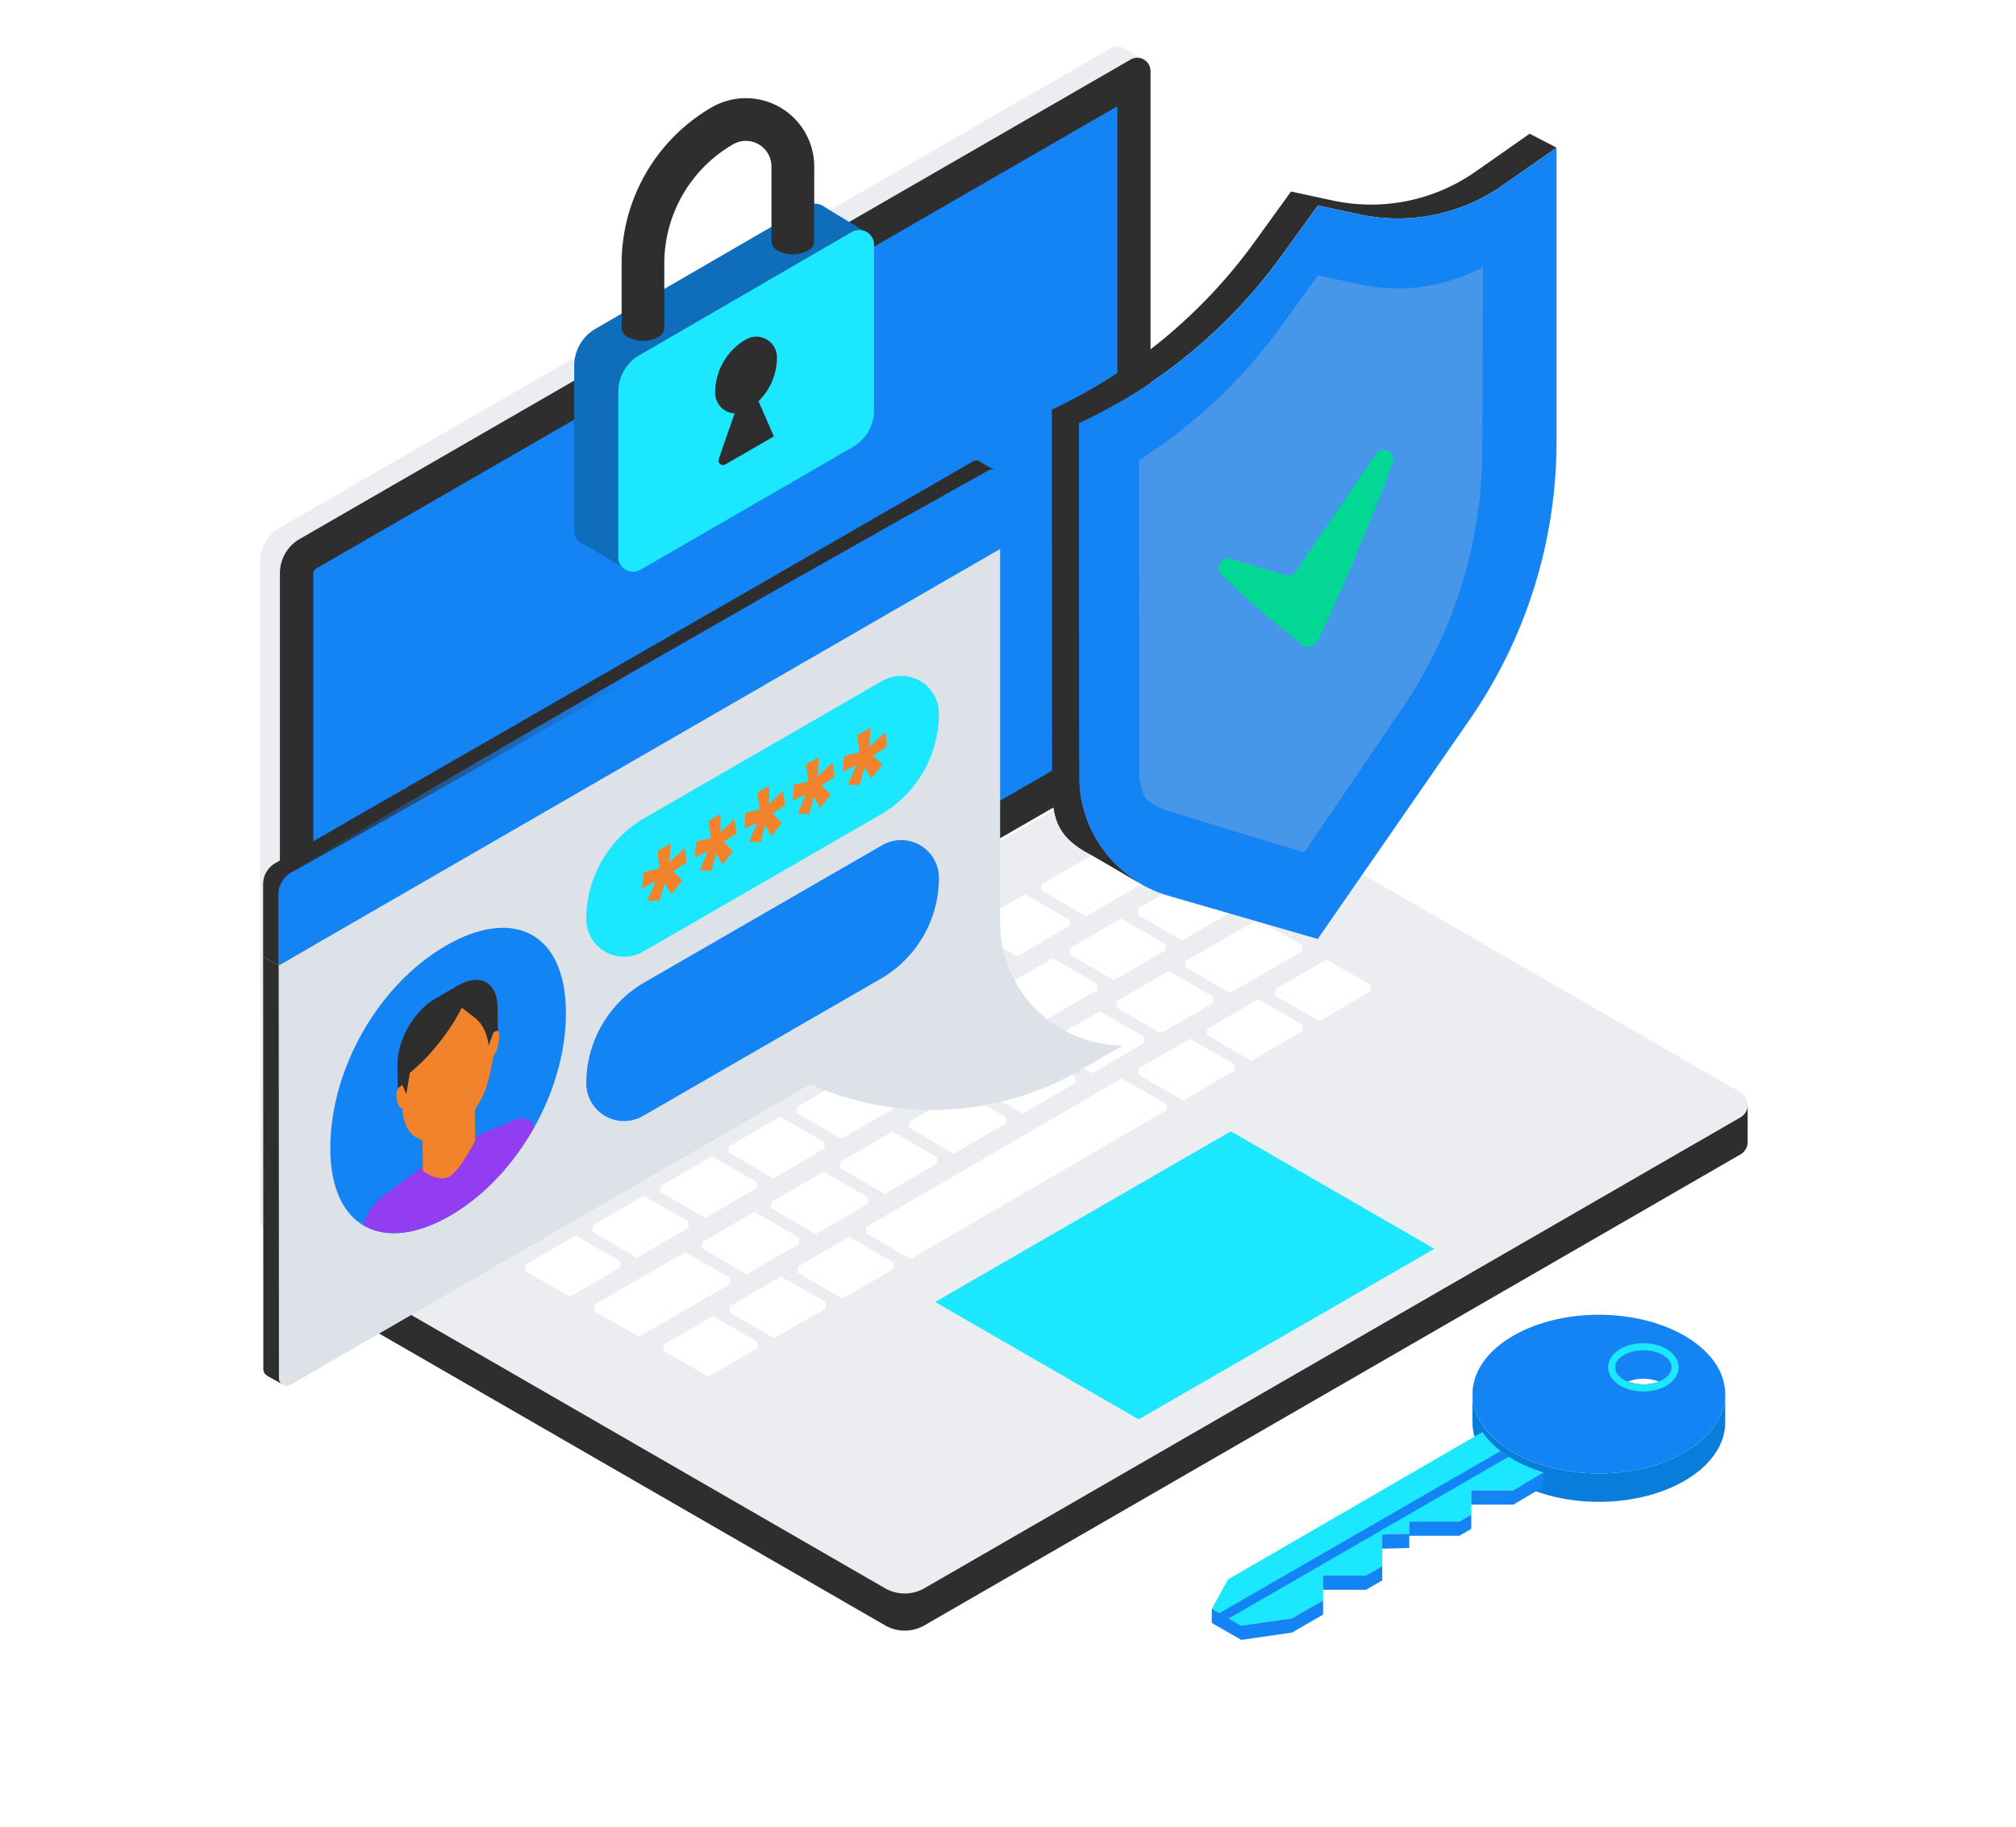
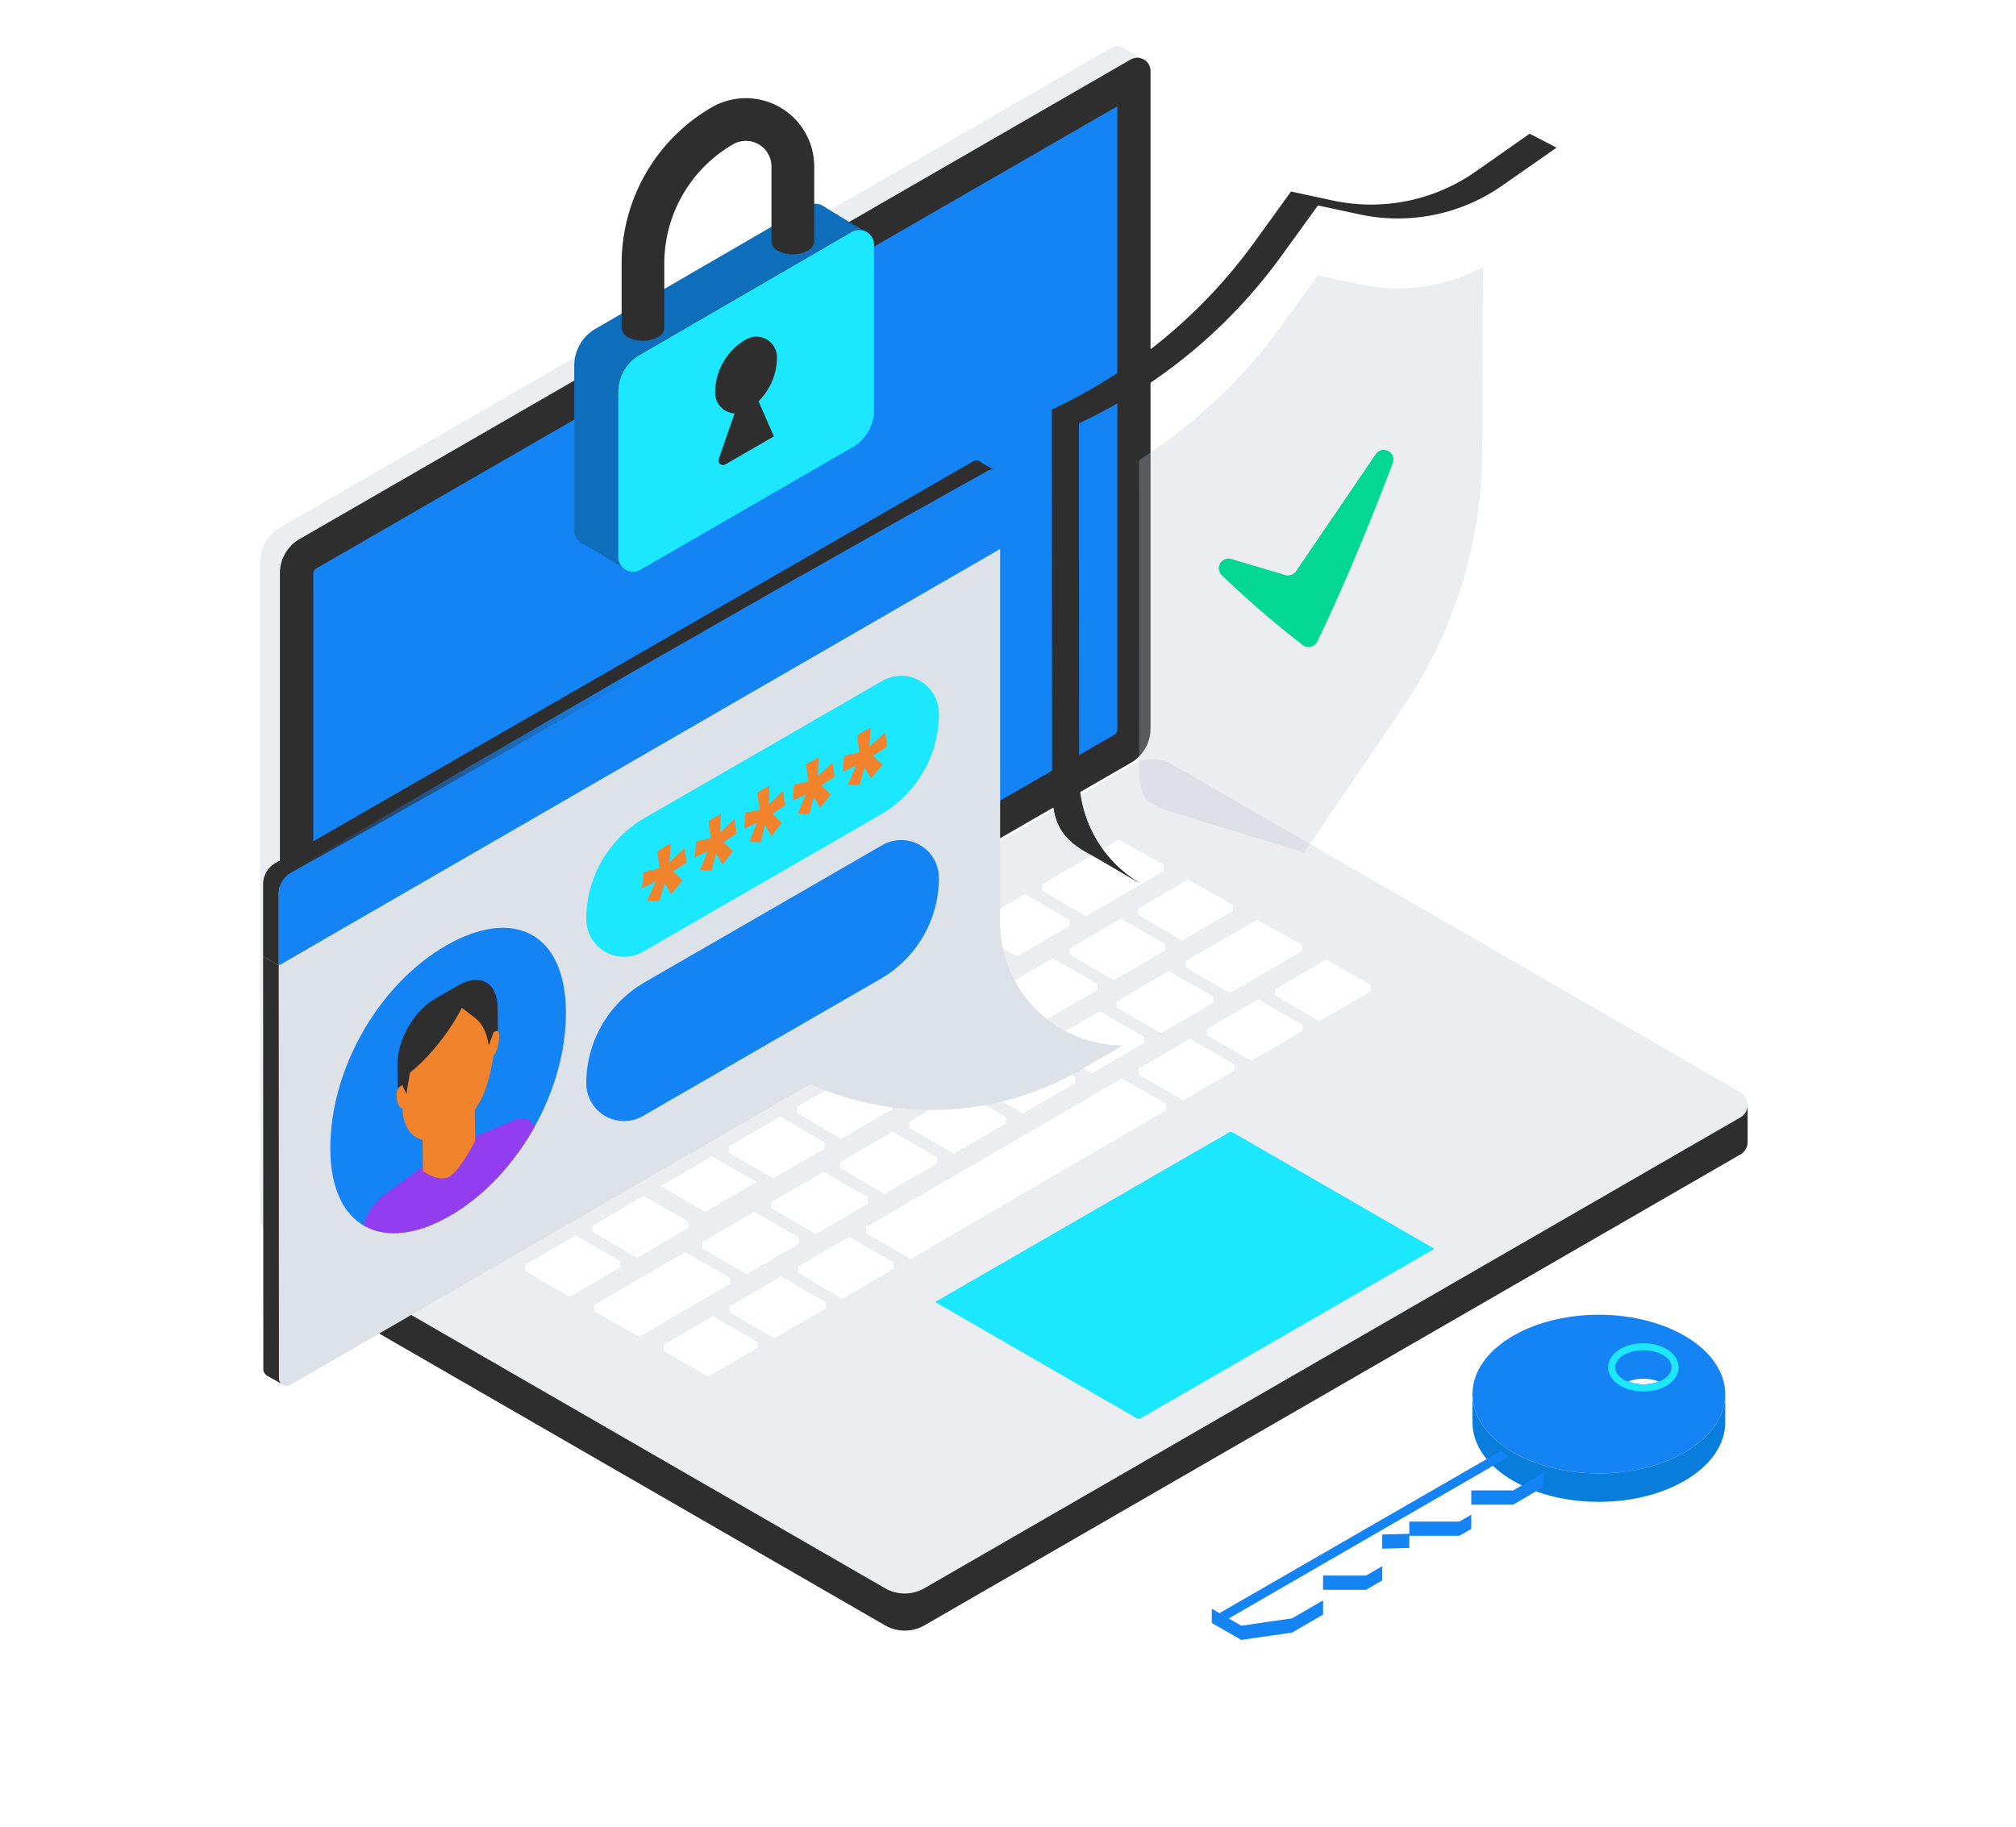
<svg xmlns="http://www.w3.org/2000/svg" id="Layer_1" data-name="Layer 1" viewBox="0 0 1174 1064">
  <defs>
    <style>.cls-1{mask:url(#mask);filter:url(#luminosity-noclip-2);}.cls-2{mix-blend-mode:multiply;fill:url(#ÅÂÁ_Ï_ÌÌ_È_ËÂÌÚ_2);}.cls-3{mask:url(#mask-2);}.cls-4,.cls-5{opacity:0.3;}.cls-4{fill:url(#ÅÂÁ_Ï_ÌÌ_È_ËÂÌÚ_15);}.cls-5{fill:#bac3d1;}.cls-6{fill:#2e2e2e;}.cls-7{fill:#1483f3;}.cls-8{fill:#fff;}.cls-9{fill:#1be7ff;}.cls-10{fill:#097ddb;}.cls-11{fill:#f0832b;}.cls-12{fill:#02d794;}.cls-13{fill:#dde2e8;}.cls-14{fill:#923df0;}.cls-15{fill:url(#ÅÂÁ_Ï_ÌÌ_È_ËÂÌÚ_3);}.cls-16{fill:#0f6ebc;}.cls-17{filter:url(#luminosity-noclip);}</style>
    <filter id="luminosity-noclip" x="97.07" y="-10025" width="433.43" height="32766" filterUnits="userSpaceOnUse" color-interpolation-filters="sRGB">
      <feFlood flood-color="#fff" result="bg" />
      <feBlend in="SourceGraphic" in2="bg" />
    </filter>
    <mask id="mask" x="97.07" y="-10025" width="433.43" height="32766" maskUnits="userSpaceOnUse">
      <g class="cls-17" />
    </mask>
    <linearGradient id="ÅÂÁ_Ï_ÌÌ_È_ËÂÌÚ_2" x1="291.96" y1="912.97" x2="335.61" y2="837.36" gradientUnits="userSpaceOnUse">
      <stop offset="0.22" />
      <stop offset="1" stop-color="#fff" />
    </linearGradient>
    <filter id="luminosity-noclip-2" x="97.07" y="750.37" width="433.43" height="249.57" filterUnits="userSpaceOnUse" color-interpolation-filters="sRGB">
      <feFlood flood-color="#fff" result="bg" />
      <feBlend in="SourceGraphic" in2="bg" />
    </filter>
    <mask id="mask-2" x="97.07" y="750.37" width="433.43" height="249.57" maskUnits="userSpaceOnUse">
      <g class="cls-1">
        <polygon class="cls-2" points="530.5 949.88 443.73 999.94 97.07 800.45 183.83 750.37 530.5 949.88" />
      </g>
    </mask>
    <linearGradient id="ÅÂÁ_Ï_ÌÌ_È_ËÂÌÚ_15" x1="291.96" y1="912.97" x2="335.61" y2="837.36" gradientUnits="userSpaceOnUse">
      <stop offset="0.22" />
      <stop offset="1" />
    </linearGradient>
    <linearGradient id="ÅÂÁ_Ï_ÌÌ_È_ËÂÌÚ_3" x1="160.57" y1="397.16" x2="576.49" y2="397.16" gradientUnits="userSpaceOnUse">
      <stop offset="0" stop-color="#2e2e2e" />
      <stop offset="0.18" stop-color="#244f7b" />
      <stop offset="0.4" stop-color="#1974d1" />
      <stop offset="0.5" stop-color="#1483f3" />
      <stop offset="1" stop-color="#1483f3" />
    </linearGradient>
  </defs>
  <g class="cls-3">
    <polygon class="cls-4" points="530.5 949.88 443.73 999.94 97.07 800.45 183.83 750.37 530.5 949.88" />
  </g>
  <path class="cls-5" d="M163,716.85v-383a23,23,0,0,1,11.49-19.9L658.39,34.68a7.61,7.61,0,0,1,7.27-.19l0,0-10.8-6.24a7.64,7.64,0,0,0-8-.2L163,307.26a23,23,0,0,0-11.49,19.9v383a7.56,7.56,0,0,0,3.74,6.56l11.41,6.72v-.07A7.64,7.64,0,0,1,163,716.85Z" />
  <path class="cls-6" d="M658.49,444.32,174.61,723.54A7.72,7.72,0,0,1,163,716.85v-383a23,23,0,0,1,11.49-19.9L658.39,34.68A7.73,7.73,0,0,1,670,41.37V424.42A23,23,0,0,1,658.49,444.32Z" />
  <path class="cls-7" d="M182.41,334.21a3.67,3.67,0,0,1,1.83-3.17L650.67,61.89V424.81a3.69,3.69,0,0,1-1.83,3.18L182.41,697.14Z" />
  <path class="cls-6" d="M1017.73,643.46h0a8.39,8.39,0,0,1-4.24,7.34L538.35,925a23,23,0,0,1-23,0L184.56,734.19a8.44,8.44,0,0,1-3.86-9.81l-.39.21v23.87a8.39,8.39,0,0,0,4.23,7.33L515.38,946.65a23,23,0,0,0,23,0L1013.5,672.4a8.39,8.39,0,0,0,4.23-7.33Z" />
  <path class="cls-5" d="M659.69,445.28,184.56,719.52a8.47,8.47,0,0,0,0,14.67L515.37,925a23,23,0,0,0,23,0L1013.48,650.8a8.47,8.47,0,0,0,0-14.67L682.67,445.28A23,23,0,0,0,659.69,445.28Z" />
-   <polygon class="cls-8" points="410.65 709.44 440.58 692.02 440.58 688.42 410.65 705.84 384.74 690.81 384.74 694.41 410.65 709.44" />
  <polygon class="cls-8" points="490.01 663.26 519.94 645.84 519.94 642.24 490.01 659.66 464.14 644.65 464.14 648.26 490.01 663.26" />
  <polygon class="cls-8" points="370.97 732.53 400.9 715.11 400.9 711.51 370.97 728.93 345.04 713.88 345.04 717.48 370.97 732.53" />
  <polygon class="cls-8" points="450.33 686.35 480.26 668.93 480.26 665.33 450.33 682.75 424.44 667.73 424.44 671.33 450.33 686.35" />
  <polygon class="cls-8" points="666.32 603.85 635.86 621.58 610.04 606.6 610.04 610.2 635.86 625.18 666.32 607.45 666.32 603.85" />
  <polygon class="cls-8" points="529.69 640.17 559.62 622.75 559.62 619.15 529.69 636.57 503.84 621.58 503.84 625.18 529.69 640.17" />
  <polygon class="cls-8" points="706.52 580.46 676.06 598.18 650.27 583.22 650.27 586.82 676.06 601.78 706.52 584.06 706.52 580.46" />
  <polygon class="cls-8" points="505.5 697.43 475.05 715.15 449.15 700.12 449.15 703.72 475.05 718.75 505.5 701.03 505.5 697.43" />
  <polygon class="cls-8" points="626.11 630.85 626.11 627.25 595.65 644.97 569.82 629.98 569.82 633.58 595.65 648.57 626.11 630.85" />
  <polygon class="cls-8" points="648.72 570.91 678.66 553.49 678.66 549.89 648.72 567.31 622.94 552.35 622.94 555.95 648.72 570.91" />
  <polygon class="cls-8" points="465.29 720.82 434.84 738.54 408.92 723.5 408.92 727.1 434.84 742.14 465.29 724.42 465.29 720.82" />
  <polygon class="cls-8" points="690.49 559.84 690.49 563.44 716.26 578.39 758.24 553.97 758.24 550.37 716.26 574.79 690.49 559.84" />
  <polygon class="cls-8" points="569.37 617.09 599.3 599.67 599.3 596.07 569.37 613.49 543.54 598.5 543.54 602.11 569.37 617.09" />
  <polygon class="cls-8" points="609.04 594 638.99 576.58 638.99 572.98 609.04 590.4 583.24 575.43 583.24 579.03 609.04 594" />
  <polygon class="cls-8" points="677.7 507.34 677.7 503.74 632.47 530.05 606.7 515.1 606.7 518.7 632.47 533.65 677.7 507.34" />
  <polygon class="cls-8" points="585.91 654.24 585.91 650.64 555.45 668.36 529.6 653.36 529.6 656.96 555.45 671.96 585.91 654.24" />
  <polygon class="cls-8" points="515.25 695.36 545.7 677.64 545.7 674.03 515.25 691.75 489.37 676.74 489.37 680.34 515.25 695.36" />
  <polygon class="cls-8" points="662.64 529.28 662.64 532.88 688.4 547.82 718.01 530.6 718.01 526.99 688.4 544.22 662.64 529.28" />
  <polygon class="cls-8" points="464.66 737.75 464.66 741.35 490.57 756.38 520.5 738.97 520.5 735.37 490.57 752.78 464.66 737.75" />
  <polygon class="cls-8" points="622.73 539.32 622.73 535.72 592.27 553.45 566.48 538.48 566.48 542.08 592.27 557.05 622.73 539.32" />
  <polygon class="cls-8" points="504.36 714.67 504.36 718.27 530.25 733.29 679.22 646.62 679.22 643.01 530.25 729.69 504.36 714.67" />
  <polygon class="cls-8" points="386.41 783.23 386.41 786.84 412.56 801.78 441.13 785.15 441.13 781.55 412.56 798.17 386.41 783.23" />
  <polygon class="cls-8" points="425.08 744.22 372.18 775 346.03 760.06 346.03 763.66 372.18 778.6 425.08 747.82 425.08 744.22" />
  <polygon class="cls-8" points="768.33 591.16 742.57 576.22 742.57 579.82 768.33 594.76 798.26 577.35 798.26 573.75 768.33 591.16" />
  <polygon class="cls-8" points="663.16 622.37 663.16 625.97 688.97 640.94 718.9 623.53 718.9 619.92 688.97 637.34 663.16 622.37" />
  <polygon class="cls-8" points="702.87 599.29 702.87 602.89 728.65 617.85 758.58 600.44 758.58 596.84 728.65 614.25 702.87 599.29" />
  <polygon class="cls-8" points="424.96 760.83 424.96 764.43 450.9 779.47 480.82 762.06 480.82 758.46 450.9 775.87 424.96 760.83" />
  <polygon class="cls-8" points="502.11 609.51 502.11 605.91 471.66 623.62 445.8 608.62 445.8 612.23 471.66 627.23 502.11 609.51" />
  <polygon class="cls-8" points="542.32 586.11 542.32 582.51 511.86 600.23 486.03 585.24 486.03 588.85 511.86 603.83 542.32 586.11" />
  <polygon class="cls-8" points="461.91 632.9 461.91 629.3 431.46 647.02 405.58 632 405.58 635.61 431.46 650.62 461.91 632.9" />
  <polygon class="cls-8" points="582.52 562.72 582.52 559.12 552.07 576.84 526.25 561.86 526.25 565.46 552.07 580.44 582.52 562.72" />
  <polygon class="cls-8" points="341.29 699.48 291.64 728.37 265.49 713.43 265.49 717.03 291.64 731.97 341.29 703.08 341.29 699.48" />
  <polygon class="cls-8" points="361.22 734.6 331.95 751.63 305.8 736.69 305.8 740.29 331.95 755.23 361.22 738.2 361.22 734.6" />
  <polygon class="cls-8" points="421.7 656.29 421.7 652.69 391.26 670.41 365.36 655.38 365.36 658.99 391.26 674.01 421.7 656.29" />
  <polygon class="cls-8" points="381.5 679.69 381.5 676.09 351.05 693.8 325.13 678.76 325.13 682.37 351.05 697.4 381.5 679.69" />
  <path class="cls-8" d="M464.14,644.66,494,627.32l26,14.92L490,659.66Zm-49.58,28.81-29.82,17.34,25.91,15,29.93-17.42Zm115.13-36.9,29.93-17.42-26-14.91-29.83,17.34Zm-79.36,46.18,29.93-17.42-26-14.94-29.83,17.34Zm109.61-47L529.6,653.36l25.85,15,30.46-17.72Zm9.42-22.23,29.94-17.42-25.93-14.91L543.54,598.5ZM519.72,659.1l-30.35,17.64,25.88,15L545.7,674ZM609,590.4,639,573l-25.91-14.89-29.83,17.34Zm79.36-46.18L718,527l-26.12-14.71-29.25,17ZM374.86,696.55,345,713.88l25.93,15,29.93-17.42Zm-39.7,23.07L305.8,736.69,332,751.63l29.27-17ZM454.78,743.5,425,760.82l25.94,15,29.92-17.41Zm-39.71,23.07-28.66,16.66,26.15,14.94,28.58-16.62Zm265.56-201-30.36,17.64,25.79,15,30.46-17.72ZM640.4,589,610,606.6l25.82,15,30.46-17.73ZM479.49,682.49l-30.34,17.63,25.9,15,30.45-17.72Zm120.68-70.15L569.82,630l25.83,15,30.46-17.72ZM494.48,720.42l-29.82,17.33,25.92,15,29.92-17.41Zm196-160.58,25.77,14.95,42-24.43-26.12-14.71Zm-37.2,68.27L504.36,714.67l25.89,15,149-86.68ZM732.69,582l-29.82,17.33,25.78,15,29.93-17.41ZM693,605l-29.82,17.33,25.8,15,29.93-17.41Zm79.4-46.16-29.82,17.34,25.76,14.94,29.93-17.41ZM399,729.25l-53,30.81L372.18,775l52.9-30.78Zm233.43-199.2,45.23-26.31L651.58,489,606.7,515.1ZM341.29,699.48l-26.05-15-49.75,28.92,26.15,14.94Zm9.76-5.68,30.45-17.71-26-15-30.34,17.63Zm201-117,30.45-17.72-25.92-14.9-30.35,17.64Zm-40.21,23.39,30.46-17.72L516.38,567.6,486,585.24Zm-40.2,23.39,30.45-17.71-26-14.92L445.8,608.62Zm94.82-85.14,25.79,15,30.46-17.73-25.9-14.88ZM465.29,720.82l-26-15L408.92,723.5l25.92,15ZM431.46,647l30.45-17.72-26-14.93L405.58,632Zm217.26-79.71,29.95-17.42L652.77,535l-29.83,17.34ZM391.26,670.41l30.44-17.72-26-14.94-30.33,17.63Z" />
  <path class="cls-9" d="M663.12,826.43a1.77,1.77,0,0,1-.92-.25L544.57,758.32l171.27-98.85a1.82,1.82,0,0,1,1.84,0l117.63,67.86L664,826.18A1.77,1.77,0,0,1,663.12,826.43Z" />
  <path class="cls-7" d="M931.08,765.76c-40.64,0-73.59,20.68-73.59,46.2s33,46.21,73.59,46.21,73.58-20.69,73.58-46.21S971.72,765.76,931.08,765.76ZM957,806.33c-9,0-16.39-4.46-16.39-9.93s7.35-9.93,16.39-9.93,16.39,4.45,16.39,9.93S966.06,806.33,957,806.33Z" />
  <path class="cls-7" d="M931.08,769.9c-38.29,0-69.45,18.87-69.45,42.06S892.79,854,931.08,854s69.44-18.87,69.44-42.07S969.37,769.9,931.08,769.9ZM957,806.33c-9,0-16.39-4.46-16.39-9.93s7.35-9.93,16.39-9.93,16.39,4.45,16.39,9.93S966.06,806.33,957,806.33Z" />
  <path class="cls-10" d="M931.08,858.17c-40.64,0-73.59-20.69-73.59-46.21v16.57c0,25.52,33,46.2,73.59,46.2s73.58-20.68,73.58-46.2V812C1004.66,837.48,971.72,858.17,931.08,858.17Z" />
  <path class="cls-11" d="M857.49,809.48V812c0-.88.14-1.74.21-2.61Z" />
  <path class="cls-7" d="M931.08,774c37.14,0,67.47,17.76,69.27,40,0-.7.17-1.38.17-2.08,0-23.19-31.15-42.06-69.44-42.06S861.63,788.77,861.63,812c0,.7.12,1.38.18,2.08C863.61,791.8,893.94,774,931.08,774Z" />
  <path class="cls-11" d="M936.48,795.7v.7a7.18,7.18,0,0,1,.12-.79Z" />
  <path class="cls-7" d="M957,810.47c-11.51,0-20.54-6.19-20.54-14.07v4.14c0,7.89,9,14.07,20.54,14.07s20.53-6.18,20.53-14.07V796.4C977.55,804.28,968.53,810.47,957,810.47Z" />
  <path class="cls-11" d="M977.44,795.67c0,.24.11.48.11.73v-.64Z" />
-   <path class="cls-9" d="M899,857.63c-16-4.88-28.77-13.24-35.71-23.57L715.14,919.91,705.68,937l17.17,9.89,29.51-4.27,18.13-10.48,0-14.44h25l9.48-5.48,0-18.45,15.76-.4v-7.12h29.17l6.94-4V868.07h24.46Z" />
  <polygon class="cls-7" points="795.47 917.67 770.47 917.67 770.48 925.95 795.47 925.95 804.95 920.47 804.94 912.19 795.47 917.67" />
  <polygon class="cls-7" points="752.36 942.59 722.85 946.86 705.68 936.98 705.68 945.26 722.85 955.14 752.36 950.88 770.49 940.39 770.48 932.12 752.36 942.59" />
  <path class="cls-7" d="M849.85,886.23H820.68v7.12l-15.76.4V902l15.75-.4v-7.11h29.17l6.94-4v-8.27Z" />
  <polygon class="cls-7" points="856.77 868.07 856.78 876.36 881.24 876.36 898.97 865.91 898.97 857.63 881.24 868.08 856.77 868.07" />
  <path class="cls-7" d="M873.89,845.12h0L710.11,939.57l5.27,3.17,163.24-94.31Q876.13,846.84,873.89,845.12Z" />
  <path class="cls-9" d="M957,782.33c-11.51,0-20.54,6.18-20.54,14.07s9,14.07,20.54,14.07,20.53-6.19,20.53-14.07S968.53,782.33,957,782.33Zm0,24c-9,0-16.39-4.46-16.39-9.93s7.35-9.93,16.39-9.93,16.39,4.45,16.39,9.93S966.06,806.33,957,806.33Z" />
  <path class="cls-7" d="M948,804.68a25.4,25.4,0,0,1,18,0c4.44-1.78,7.39-4.82,7.39-8.28,0-5.48-7.35-9.93-16.39-9.93s-16.39,4.45-16.39,9.93C940.63,799.86,943.57,802.9,948,804.68Z" />
  <path class="cls-9" d="M359.92,228.26v96A8.73,8.73,0,0,0,373,331.85l123.57-71.43A24.85,24.85,0,0,0,509,238.89V142.61a8.72,8.72,0,0,0-13.09-7.55L372.33,206.75A24.85,24.85,0,0,0,359.92,228.26Z" />
  <path class="cls-6" d="M441.72,233.69a35.88,35.88,0,0,0,10.74-25.57v0a12,12,0,0,0-18-10.43l-.07,0a35.87,35.87,0,0,0-17.93,31.1,12,12,0,0,0,11.34,12c-3.28,9.34-7,20-9.24,26.61a2.63,2.63,0,0,0,3.81,3.11l28.28-16.33" />
  <path class="cls-9" d="M362.78,197.41h0a23.34,23.34,0,0,0,23.29,0h0a7.82,7.82,0,0,0,0-13.55h0a23.3,23.3,0,0,0-23.32,0h0A7.82,7.82,0,0,0,362.78,197.41Z" />
  <path class="cls-9" d="M450.05,147h0a23.34,23.34,0,0,0,23.29,0h0a7.83,7.83,0,0,0,0-13.56h0a23.32,23.32,0,0,0-23.32,0h0A7.82,7.82,0,0,0,450.05,147Z" />
  <path class="cls-6" d="M628.4,452.35l-.1-205.77a305.47,305.47,0,0,0,118-97.64l21.19-29.29,24.35,5.23a106,106,0,0,0,83-16.79L906.44,86l-15.66-8.12L859.22,100a106,106,0,0,1-83.05,16.79l-24.35-5.24-21.18,29.3a305.56,305.56,0,0,1-118,97.64l.1,205.77c0,27-1.58,40.64,21.51,53,4.42,2.38,28.45,16.58,28.45,16.58l.13,0A72.29,72.29,0,0,1,628.4,452.35Z" />
-   <path class="cls-7" d="M628.3,246.58l.1,205.77a72.31,72.31,0,0,0,52.2,69.43l86.77,25.12L855.8,419.18a284.8,284.8,0,0,0,50.64-162.1V86l-31.56,22.09a106,106,0,0,1-83,16.79l-24.35-5.23-21.19,29.29a305.47,305.47,0,0,1-118,97.64Z" />
  <path class="cls-5" d="M667.2,465.19a33.16,33.16,0,0,0,11.53,6.53c30.74,9.77,80.8,24.73,80.8,24.73l57.14-84a268.55,268.55,0,0,0,46.54-150.1l.39-106.82a105.67,105.67,0,0,1-71.77,10.08l-24.35-5.24L746.29,189.7a305.36,305.36,0,0,1-83,78.35l.07,181.61a33.21,33.21,0,0,0,3.87,15.53Z" />
  <path class="cls-6" d="M628.4,452.35l-.1-205.77-15.65-8.12.1,205.77c0,27-1.58,40.64,21.51,53,4.42,2.38,28.45,16.58,28.45,16.58l.13,0A72.29,72.29,0,0,1,628.4,452.35Z" />
  <path class="cls-12" d="M758.53,375.64A581.22,581.22,0,0,1,711.47,335a5.62,5.62,0,0,1,5.53-9.42l31.5,9.33a5.61,5.61,0,0,0,6.25-2.23l46.42-68.16c3.76-5.52,12.29-1.08,9.92,5.16-11.1,29.2-27,68.87-44,104A5.63,5.63,0,0,1,758.53,375.64Z" />
  <path class="cls-6" d="M162.36,562.29l-9.13-5.09.11,240.17a4.49,4.49,0,0,0,2.13,3.84c1.33.82,8.4,4.71,8.49,4.76a4.45,4.45,0,0,1-1.51-3.36l-.09-240.32Z" />
  <path class="cls-6" d="M571.5,269.33a4.28,4.28,0,0,0-5-.52L160.28,502.75A14.1,14.1,0,0,0,153.23,515V557.2l9.13,5.09v-42a14.12,14.12,0,0,1,7-12.22L575.6,274.08a4.28,4.28,0,0,1,4.27,0h0S572.37,270.1,571.5,269.33Z" />
  <path class="cls-7" d="M582.08,319.92v-42.1a4.32,4.32,0,0,0-6.48-3.74L169.41,508a14.12,14.12,0,0,0-7,12.22v42l114.76-66.11Z" />
  <path class="cls-7" d="M194.75,520.58v0a18.42,18.42,0,0,1-9.17,15.92h0a6.16,6.16,0,0,1-9.26-5.32,18.4,18.4,0,0,1,9.2-16h0A6.17,6.17,0,0,1,194.75,520.58Zm16.46-20.11h0a18.39,18.39,0,0,0-9.2,16,6.17,6.17,0,0,0,9.26,5.32l0,0a18.39,18.39,0,0,0,9.18-15.91v0A6.16,6.16,0,0,0,211.21,500.47Zm25.71-14.78h0a18.4,18.4,0,0,0-9.2,16h0A6.17,6.17,0,0,0,237,507l0,0a18.4,18.4,0,0,0,9.17-15.92v0A6.16,6.16,0,0,0,236.92,485.69Z" />
  <path class="cls-13" d="M582.41,537.33V319.73l-420,242.56.09,240.32a4.52,4.52,0,0,0,6.78,3.91L471.84,631.44a173.08,173.08,0,0,0,157.27-8.19L654,608.88A71.54,71.54,0,0,1,582.41,537.33Z" />
  <path class="cls-7" d="M262,708.13h0c-38.45,22.19-69.57,7.47-69.65-39.17h0c-.08-46.64,28.39-95.71,67.42-118.23h0c39-22.52,69.67-7.72,69.79,39h0C329.71,636.39,300.48,685.94,262,708.13Z" />
  <path class="cls-14" d="M311.32,656.21c-2-4.37-6.36-6.11-11.85-3.79l-38,16c-15.29,11.2-23,16.82-38.13,27.89a34.47,34.47,0,0,0-11.83,17.23c12.69,7.61,30.62,6,50.52-5.45h0C281.82,696.71,299.16,678,311.32,656.21Z" />
  <path class="cls-11" d="M276.7,664.52s-8.66,17.08-15,20.74-15.39-3.21-15.39-3.21c-.26-17.71-.4-27.28-.68-46l30.52-17.61C276.37,637.18,276.49,646.77,276.7,664.52Z" />
  <path class="cls-6" d="M253.49,581.64l13.39-7.73c12.54-7.23,22.76-1.85,22.9,12.83.07,6.76.1,10.18.17,17-15.2,17.82-22.92,26.84-38.19,44.66-8.06-4.36-12.11-6.6-20.08-11-.09-6.84-.14-10.26-.24-17C231.24,605.77,241,588.85,253.49,581.64Z" />
  <path class="cls-11" d="M287.44,601.23v0c-1.14,3.06-1.7,4.59-2.84,7.66-.1-.58-.15-.87-.24-1.44-1.08-6.43-3.72-11.46-7.65-14.53-3.1-2.42-4.65-3.62-7.77-5.95,0,0-10.28,21.5-30.28,37.92-.8,5-1.2,7.44-2,12.41l-2.38-5.39-.2.13c-1.82,1.08-3.26,2.29-3.21,5.86s1.6,8.26,3.46,7.47c.26,8,3.09,14.22,8,17,5.18,2.91,12.22,4.9,19,1S275,649.41,280,640.62s7.53-26.69,7.53-26.69-.05.49-.05.73c1.86-1.34,3.29-7.72,3.25-11.35S289.27,600.19,287.44,601.23Z" />
  <path class="cls-9" d="M341.41,535.28h0a22,22,0,0,0,33,19.05l138.36-79.86a67.93,67.93,0,0,0,34-58.89v0a22,22,0,0,0-33-19L375.36,476.45A68,68,0,0,0,341.41,535.28Z" />
  <path class="cls-7" d="M341.41,631h0a22,22,0,0,0,33,19l138.36-79.86a67.93,67.93,0,0,0,34-58.89v0a22,22,0,0,0-33-19L375.36,572.15A67.92,67.92,0,0,0,341.41,631Z" />
  <path class="cls-11" d="M390.53,491.16c-.28,4.43-.43,6.65-.72,11.08,3.6-3.32,5.36-5,8.86-8.23.47,3.31.71,5,1.18,8.27L392,507.5l5.46,5.26c-2.58,3.17-3.89,4.76-6.53,8-1.55-2.54-2.33-3.8-3.87-6.33-1.21,4.1-1.82,6.15-3.06,10.25-2.89,0-4.34,0-7.28.09,2.18-4.6,3.25-6.89,5.35-11.47l-8.3,4.06c.46-3.76.68-5.64,1.13-9.4,3.7-.94,5.53-1.4,9.14-2.29-.47-4-.71-6-1.18-9.93ZM419.81,474c-.18,4.41-.27,6.62-.46,11,3.35-3.18,5-4.77,8.32-7.94.52,3.32.77,5,1.28,8.3-3,2-4.44,3-7.44,5,2.13,2.17,3.19,3.26,5.31,5.44-2.4,3.08-3.61,4.63-6.05,7.72L417,497c-1.06,4-1.58,6.07-2.65,10.12-2.72-.1-4.08-.14-6.82-.22,1.92-4.49,2.86-6.73,4.74-11.21l-7.68,3.69c.32-3.73.49-5.6.81-9.33,3.44-.78,5.15-1.16,8.55-1.91l-1.35-10Zm28.27-16.49c-.15,4.42-.22,6.62-.37,11l8.22-7.87c.52,3.33.78,5,1.31,8.31l-7.35,4.9,5.27,5.5-5.9,7.65-3.78-6.51L443,490.59c-2.64-.14-4-.22-6.61-.35,1.79-4.45,2.68-6.67,4.45-11.12l-7.4,3.53c.26-3.72.39-5.58.64-9.3l8.32-1.74c-.57-4-.86-6-1.43-10ZM476.7,441c-.19,4.42-.29,6.64-.47,11.06,3.39-3.19,5.09-4.79,8.56-8,.5,3.33.75,5,1.24,8.31l-7.62,5,5.36,5.42c-2.46,3.11-3.68,4.67-6.1,7.76l-3.79-6.48c-1,4-1.54,6.06-2.56,10.1l-6.63-.33c1.78-4.45,2.68-6.68,4.49-11.14l-7.46,3.54c.26-3.72.38-5.58.64-9.31l8.43-1.76c-.56-4-.85-6-1.41-10ZM507,423.76c-.31,4.45-.47,6.67-.77,11.11,3.67-3.32,5.54-5,9.34-8.36.44,3.31.65,5,1.08,8.27l-8.24,5.35c2.21,2.1,3.32,3.14,5.52,5.22-2.69,3.22-4,4.83-6.64,8L503.48,447c-1.17,4.08-1.75,6.13-2.9,10.21l-6.9-.14c1.93-4.51,2.91-6.77,4.9-11.3l-7.86,3.76c.33-3.74.49-5.61.83-9.35,3.52-.79,5.3-1.18,8.89-2-.51-4-.77-6-1.29-10Z" />
  <path class="cls-15" d="M575.6,274.08C558.34,284.49,541,294.69,523.66,305l-52.12,30.6c-17.35,10.24-34.83,20.26-52.25,30.38L367,396.29l-52.45,30c-17.5,10-34.94,20.08-52.5,29.94L209.42,486,183,500.73l-13.2,7.36a14,14,0,0,0-7.48,12.15,14.2,14.2,0,0,1,1.86-7.27,14.53,14.53,0,0,1,5.35-5.35l13-7.72,26-15.43,52.12-30.6c17.35-10.24,34.83-20.25,52.25-30.38l52.29-30.3,52.46-30c17.49-10,34.93-20.07,52.5-29.94l52.62-29.73C540.39,293.69,557.94,283.79,575.6,274.08Z" />
  <path class="cls-16" d="M359.92,324.29v-96a24.85,24.85,0,0,1,12.41-21.51l123.59-71.69a8.55,8.55,0,0,1,7.21-.65c-9.49-5.67-21.66-13.09-23.57-14.34a8.66,8.66,0,0,0-9.17-.27L346.8,191.5A24.85,24.85,0,0,0,334.39,213v96a8.68,8.68,0,0,0,5.73,8.19c1.87.69,12.78,7.45,22.38,13.25A8.58,8.58,0,0,1,359.92,324.29Z" />
  <path class="cls-6" d="M474.16,97a39.81,39.81,0,0,0-59.7-34.49A105.24,105.24,0,0,0,362,153.4V191h0a6.18,6.18,0,0,0,3.09,5.05h0a18.67,18.67,0,0,0,18.63,0h0a6.15,6.15,0,0,0,3.08-5h.05V153.4a80.26,80.26,0,0,1,40-69.32A14.9,14.9,0,0,1,449.25,97l0,43.26h0a6.19,6.19,0,0,0,3.13,5.41h0a18.67,18.67,0,0,0,18.63,0h0a6.2,6.2,0,0,0,3.12-5.53Z" />
</svg>